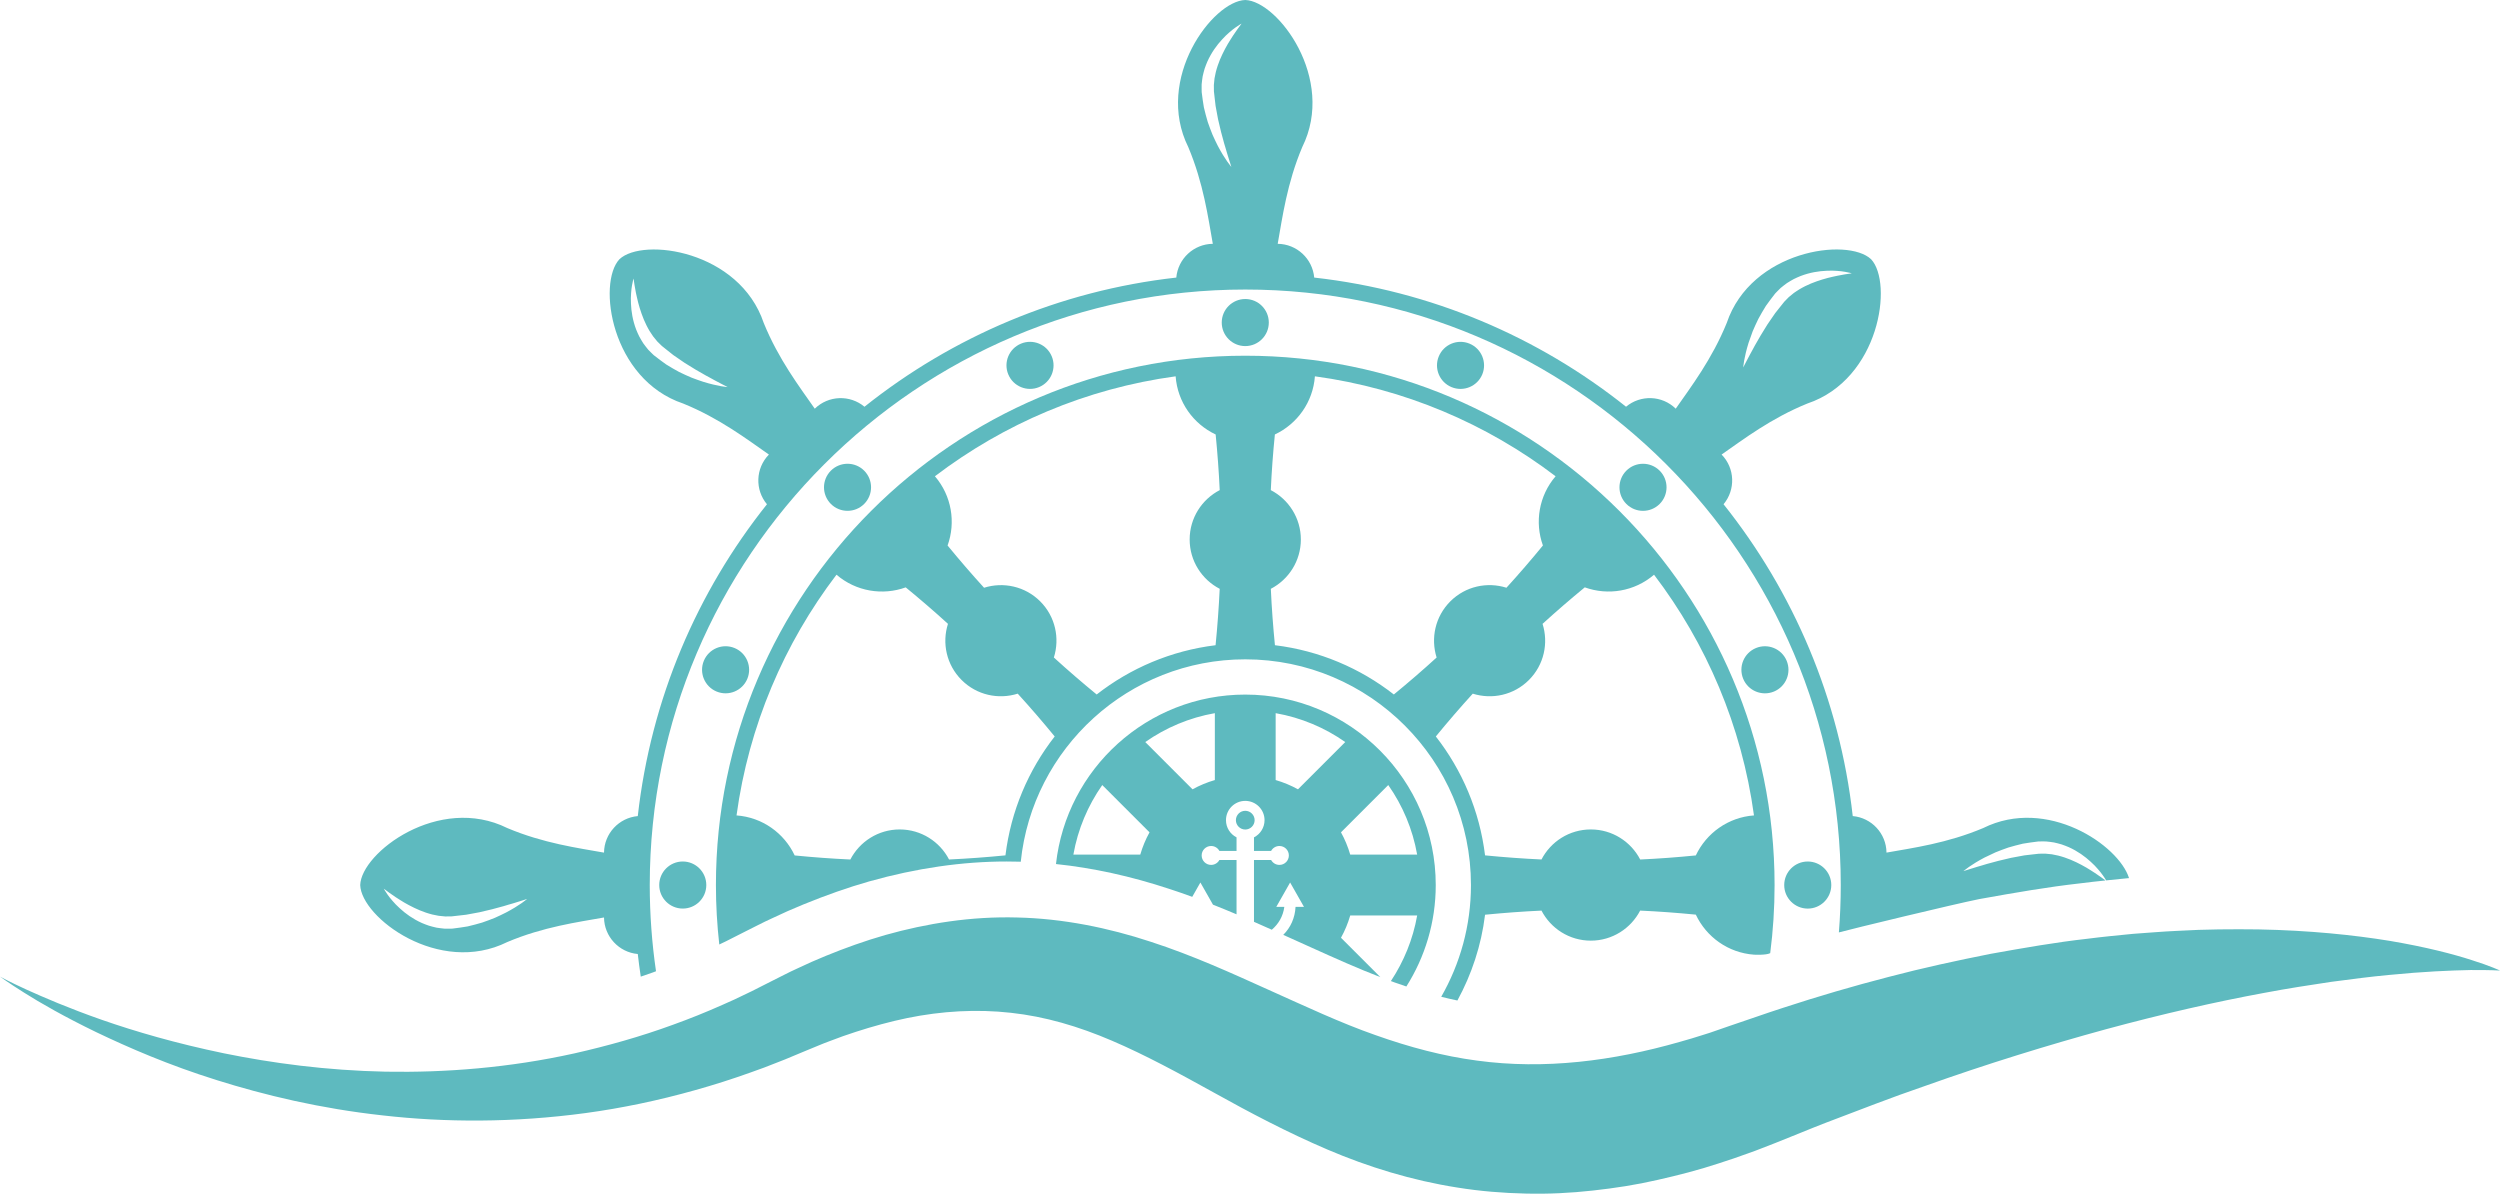
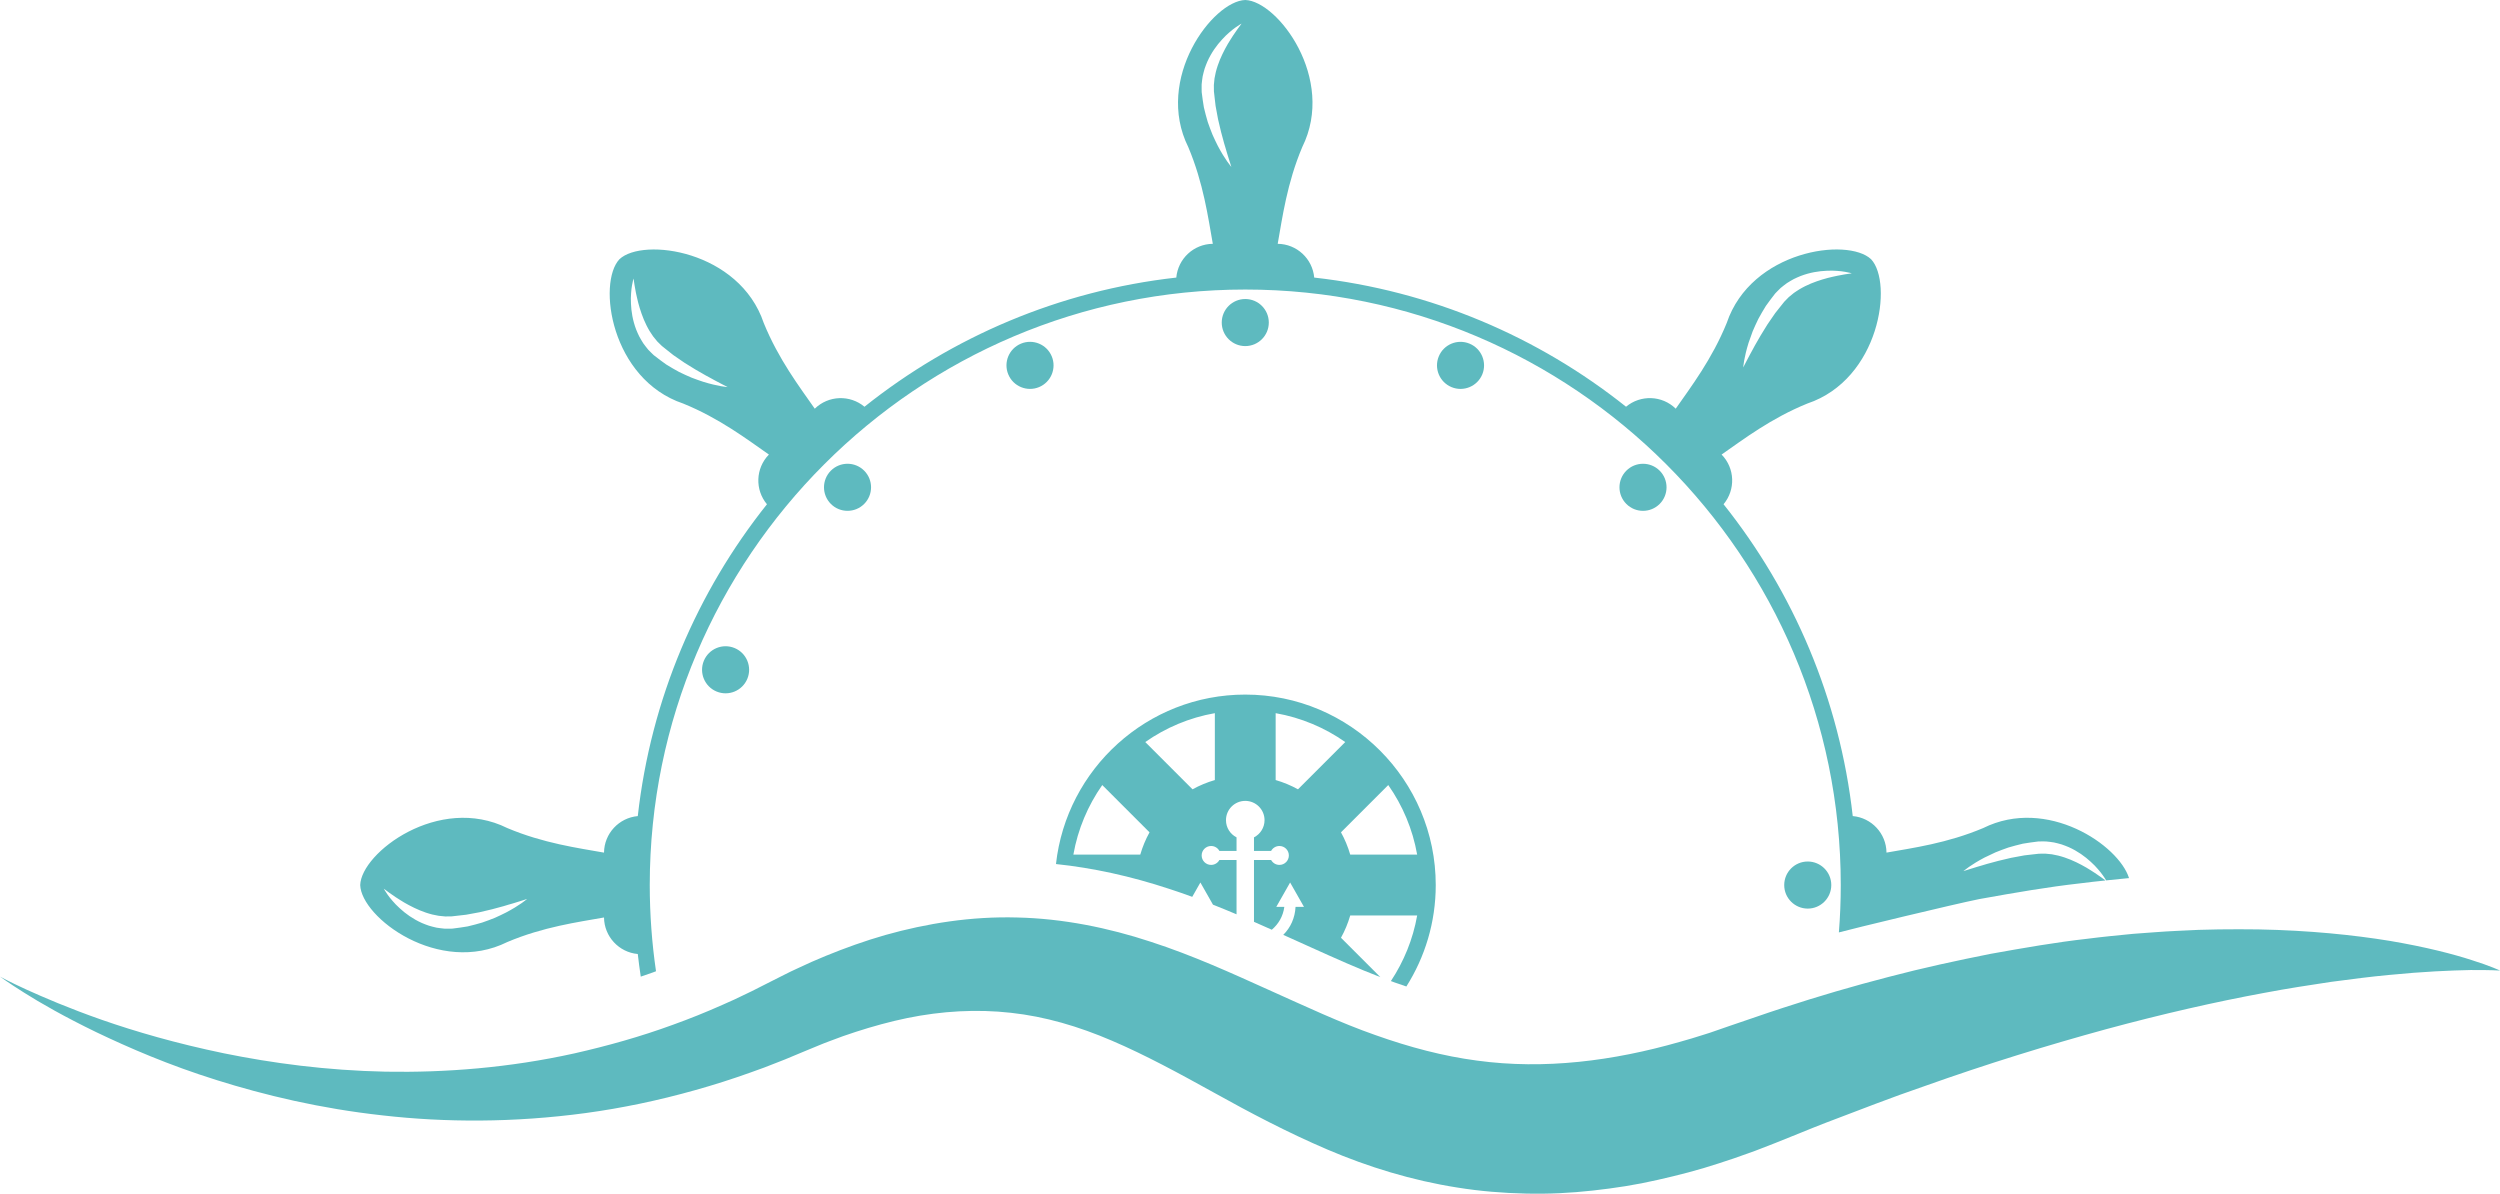
<svg xmlns="http://www.w3.org/2000/svg" height="2230.1" preserveAspectRatio="xMidYMid meet" version="1.0" viewBox="0.0 0.0 4670.6 2230.1" width="4670.6" zoomAndPan="magnify">
  <defs>
    <clipPath id="a">
      <path d="M 0 1713 L 4670.59 1713 L 4670.59 2230.148 L 0 2230.148 Z M 0 1713" />
    </clipPath>
  </defs>
  <g>
    <g id="change1_2">
      <path d="M 2130.281 1596.66 L 2005.301 1596.66 C 2013.711 1548.969 2032.512 1504.84 2059.281 1466.66 L 2147.59 1554.98 C 2140.352 1568.051 2134.531 1582.039 2130.281 1596.66 Z M 2269.621 1332.352 L 2269.621 1457.328 C 2254.988 1461.57 2241.02 1467.391 2227.93 1474.629 L 2139.629 1386.32 C 2177.801 1359.551 2221.941 1340.75 2269.621 1332.352 Z M 2383.23 1332.352 C 2430.93 1340.75 2475.059 1359.531 2513.25 1386.32 L 2424.93 1474.629 C 2411.852 1467.391 2397.891 1461.57 2383.23 1457.32 Z M 2593.609 1466.648 C 2620.391 1504.82 2639.191 1548.941 2647.59 1596.641 L 2522.559 1596.641 C 2518.301 1582.012 2512.5 1568.039 2505.281 1554.98 Z M 2227.391 1675.512 L 2242.609 1648.711 L 2266.129 1690.141 C 2281.051 1696.02 2295.699 1702.051 2310.16 1708.16 L 2310.16 1606.629 L 2278.148 1606.629 C 2275.148 1612.109 2269.34 1615.852 2262.641 1615.852 C 2252.898 1615.852 2244.98 1607.93 2244.98 1598.172 C 2244.98 1588.422 2252.898 1580.52 2262.641 1580.52 C 2269.34 1580.52 2275.148 1584.238 2278.148 1589.73 L 2310.16 1589.73 L 2310.16 1564.391 C 2298.441 1558.441 2290.422 1546.301 2290.422 1532.262 C 2290.422 1512.371 2306.551 1496.238 2326.441 1496.238 C 2346.328 1496.238 2362.469 1512.371 2362.469 1532.262 C 2362.469 1546.301 2354.43 1558.441 2342.738 1564.391 L 2342.738 1589.73 L 2374.73 1589.73 C 2377.719 1584.238 2383.57 1580.52 2390.25 1580.52 C 2399.988 1580.52 2407.898 1588.422 2407.898 1598.172 C 2407.898 1607.93 2399.988 1615.852 2390.25 1615.852 C 2383.57 1615.852 2377.719 1612.109 2374.73 1606.629 L 2342.738 1606.629 L 2342.738 1722.199 C 2353.922 1727.109 2365.039 1732.031 2376.031 1736.949 C 2388.852 1726.051 2397.129 1711.488 2399.43 1694.27 L 2384.398 1694.27 L 2410.262 1648.711 L 2436.148 1694.27 L 2420.398 1694.27 C 2419.309 1714.988 2411.16 1732.91 2397.422 1746.57 C 2399.59 1747.551 2401.781 1748.52 2403.949 1749.5 C 2403.949 1749.5 2438.32 1764.98 2449.629 1770.102 C 2494.672 1790.441 2537.539 1809.66 2578.809 1825.488 L 2505.281 1751.969 C 2512.5 1738.879 2518.34 1724.91 2522.578 1710.27 L 2647.621 1710.27 C 2639.738 1754.93 2622.648 1796.41 2598.531 1832.859 C 2600.809 1833.691 2603.172 1834.648 2605.449 1835.449 C 2612.859 1838.09 2620.191 1840.602 2627.422 1843 C 2662.121 1788.09 2682.309 1723.121 2682.309 1653.488 C 2682.309 1457.27 2522.68 1297.648 2326.441 1297.648 C 2143.5 1297.648 1992.422 1436.43 1972.82 1614.238 C 2041.672 1621.422 2112.66 1636.941 2184.41 1660.641 C 2199.039 1665.379 2213.301 1670.391 2227.391 1675.512" fill="#5ebabf" />
    </g>
    <g id="change1_3">
-       <path d="M 2343.949 1532.262 C 2343.949 1522.621 2336.09 1514.77 2326.441 1514.77 C 2316.801 1514.77 2308.949 1522.621 2308.949 1532.262 C 2308.949 1541.91 2316.801 1549.762 2326.441 1549.762 C 2336.09 1549.762 2343.949 1541.91 2343.949 1532.262" fill="#5ebabf" />
-     </g>
+       </g>
    <g id="change1_4">
-       <path d="M 1562.738 1073.691 C 1599.27 1105.07 1648.93 1112.969 1692.109 1097.352 C 1719.031 1119.449 1745.379 1142.109 1771.031 1165.5 C 1759.641 1201.301 1768.078 1242.012 1796.512 1270.398 C 1824.859 1298.789 1865.57 1307.238 1901.371 1295.922 C 1925.051 1321.898 1948.039 1348.602 1970.43 1375.891 C 1921.359 1438.738 1888.602 1514.879 1878.41 1598.031 C 1843.289 1601.488 1808.18 1604.09 1773.051 1605.738 C 1755.73 1572.41 1721 1549.609 1680.852 1549.609 C 1640.699 1549.609 1605.941 1572.441 1588.648 1605.77 C 1553.961 1604.18 1519.328 1601.59 1484.66 1598.172 C 1465.109 1556.488 1424.219 1526.91 1376.012 1523.398 C 1398.809 1355.988 1464.941 1202.191 1562.738 1073.691 Z M 2196.359 703.051 C 2199.879 751.27 2229.449 792.129 2271.129 811.691 C 2274.539 846.359 2277.129 881.012 2278.73 915.66 C 2245.398 932.949 2222.57 967.738 2222.57 1007.891 C 2222.57 1048 2245.379 1082.77 2278.699 1100.059 C 2277.059 1135.18 2274.449 1170.301 2270.98 1205.422 C 2187.82 1215.621 2111.691 1248.391 2048.852 1297.469 C 2021.551 1275.078 1994.859 1252.078 1968.871 1228.379 C 1980.191 1192.578 1971.75 1151.898 1943.371 1123.512 C 1914.969 1095.148 1874.262 1086.719 1838.461 1098.059 C 1815.078 1072.391 1792.41 1046.07 1770.301 1019.148 C 1785.879 975.941 1778.02 926.32 1746.648 889.77 C 1875.148 791.98 2028.949 725.852 2196.359 703.051 Z M 2381.77 811.691 C 2423.441 792.129 2453.039 751.27 2456.559 703.051 C 2623.949 725.852 2777.73 791.988 2906.23 889.781 C 2874.879 926.32 2866.988 975.949 2882.539 1019.109 C 2860.461 1046.07 2837.77 1072.391 2814.391 1098.031 C 2778.609 1086.691 2737.852 1095.121 2709.531 1123.512 C 2681.129 1151.898 2672.691 1192.609 2683.949 1228.379 C 2658.012 1252.07 2631.328 1275.059 2604.039 1297.449 C 2541.191 1248.379 2465.039 1215.609 2381.871 1205.41 C 2378.41 1170.289 2375.801 1135.18 2374.211 1100.059 C 2407.48 1082.77 2430.301 1048 2430.301 1007.891 C 2430.301 967.738 2407.43 932.949 2374.16 915.68 C 2375.73 881.012 2378.281 846.359 2381.77 811.691 Z M 3090.141 1073.691 C 3187.922 1202.191 3254.031 1356 3276.852 1523.398 C 3228.711 1526.871 3187.82 1556.488 3168.199 1598.141 C 3133.57 1601.59 3098.922 1604.18 3064.289 1605.77 C 3046.949 1572.441 3012.172 1549.578 2972.039 1549.609 C 2931.82 1549.609 2897.121 1572.41 2879.871 1605.711 C 2844.762 1604.102 2809.602 1601.48 2774.449 1598.031 C 2764.25 1514.859 2731.512 1438.738 2682.469 1375.898 C 2704.84 1348.602 2727.809 1321.93 2751.488 1295.922 C 2787.309 1307.238 2828.031 1298.789 2856.41 1270.398 C 2884.801 1241.98 2893.18 1201.301 2881.871 1165.5 C 2907.5 1142.148 2933.82 1119.449 2960.73 1097.309 C 3003.961 1112.961 3053.602 1105.07 3090.141 1073.691 Z M 1390.672 1741.129 L 1415.172 1728.781 C 1424.16 1724.148 1434.41 1719.199 1444.77 1714.512 L 1471.59 1702.172 L 1501.039 1689.672 C 1544.27 1672.02 1584.422 1657.961 1623.809 1646.699 C 1711.672 1621.969 1797.871 1609.48 1880.422 1609.48 C 1888.129 1609.48 1895.828 1609.602 1903.559 1609.809 C 1904.699 1609.84 1905.871 1609.93 1907.02 1609.961 C 1928.871 1397.809 2108.629 1231.789 2326.441 1231.789 C 2558.93 1231.789 2748.102 1420.961 2748.102 1653.488 C 2748.102 1729.398 2727.828 1800.621 2692.559 1862.23 C 2702.801 1864.82 2712.84 1867.102 2722.77 1869.191 C 2749.34 1820.469 2767.398 1766.449 2774.449 1708.922 C 2809.621 1705.461 2844.738 1702.859 2879.871 1701.23 C 2897.199 1734.52 2931.82 1757.359 2972.039 1757.359 C 3012.172 1757.359 3046.949 1734.469 3064.199 1701.211 C 3098.922 1702.781 3133.57 1705.391 3168.199 1708.75 C 3187.82 1750.48 3228.711 1780.078 3276.852 1783.551 C 3276.852 1783.551 3299.398 1784.828 3307.18 1780.711 C 3312.551 1739.051 3315.34 1696.59 3315.34 1653.488 C 3315.34 1108.18 2871.711 664.551 2326.441 664.551 C 1781.141 664.551 1337.512 1108.18 1337.512 1653.488 C 1337.512 1691.031 1339.691 1728.059 1343.789 1764.531 L 1356.379 1758.512 L 1390.672 1741.129" fill="#5ebabf" />
-     </g>
+       </g>
    <g id="change1_5">
      <path d="M 974.547 1687.27 C 967.812 1691.941 957.902 1698.25 945.406 1704.789 C 939.129 1708 932.219 1711.262 924.812 1714.59 C 917.352 1717.781 909.223 1720.531 900.852 1723.551 C 892.301 1726.301 882.996 1728.379 873.691 1730.762 C 864.559 1732.441 855.539 1733.488 846.348 1734.73 L 845.496 1734.84 L 844.773 1734.898 L 844.652 1734.898 L 844.43 1734.91 L 843.941 1734.91 L 842.031 1734.949 L 838.215 1735.012 L 830.578 1734.961 C 825.57 1734.43 820.543 1733.941 815.637 1733.102 C 810.848 1731.891 806 1730.93 801.422 1729.43 C 796.938 1727.73 792.355 1726.352 788.172 1724.371 C 771.242 1716.801 757.402 1706.699 746.906 1696.961 C 741.555 1692.191 737.047 1687.422 733.285 1683.012 C 729.445 1678.719 726.43 1674.68 724.027 1671.309 C 719.207 1664.59 717.094 1660.328 717.094 1660.328 C 717.094 1660.328 720.832 1663.23 727.395 1667.98 C 730.688 1670.309 734.707 1673.102 739.312 1676.199 C 741.586 1677.809 744.137 1679.309 746.762 1680.949 C 749.301 1682.699 752.137 1684.32 755.012 1686.051 C 760.836 1689.43 767.215 1692.871 774.039 1696.121 C 780.832 1699.43 788.141 1702.441 795.758 1705.031 C 799.523 1706.461 803.523 1707.262 807.43 1708.48 C 811.395 1709.461 815.445 1710.07 819.48 1710.922 C 823.543 1711.328 827.648 1711.738 831.762 1712.148 C 835.699 1712.09 839.656 1712.059 843.613 1712.02 C 852.703 1710.828 862.082 1710.129 870.848 1708.922 C 879.301 1707.379 887.617 1705.82 895.672 1704.34 C 903.902 1702.371 911.84 1700.488 919.375 1698.711 C 926.84 1696.512 934.098 1694.879 940.676 1692.961 C 947.148 1690.828 953.312 1689.289 958.664 1687.648 C 963.961 1685.852 968.742 1684.57 972.605 1683.328 C 976.414 1682.02 979.543 1681.16 981.617 1680.488 C 983.719 1679.789 984.828 1679.461 984.828 1679.461 C 984.828 1679.461 981.246 1682.512 974.547 1687.27 Z M 1346.629 721.43 C 1338.551 719.98 1327.102 717.43 1313.621 713.23 C 1306.922 711.051 1299.719 708.469 1292.129 705.59 C 1284.609 702.57 1276.898 698.77 1268.852 694.988 C 1260.871 690.879 1252.809 685.781 1244.551 680.871 C 1236.91 675.602 1229.781 669.969 1222.422 664.34 L 1221.738 663.82 L 1221.18 663.359 L 1221.09 663.27 L 1220.922 663.109 L 1220.578 662.77 L 1219.211 661.449 L 1216.469 658.781 L 1211.09 653.371 C 1207.922 649.441 1204.73 645.531 1201.859 641.48 C 1199.328 637.219 1196.57 633.129 1194.391 628.84 C 1192.43 624.449 1190.148 620.25 1188.59 615.891 C 1181.98 598.559 1179.328 581.641 1178.809 567.32 C 1178.398 560.16 1178.57 553.621 1179.031 547.84 C 1179.359 542.07 1180.078 537.09 1180.762 533.012 C 1182.109 524.852 1183.621 520.352 1183.621 520.352 C 1183.621 520.352 1184.211 525.051 1185.512 533.031 C 1186.172 537.02 1187.051 541.84 1188.109 547.281 C 1188.578 550.012 1189.328 552.879 1190.02 555.91 C 1190.57 558.941 1191.441 562.07 1192.262 565.352 C 1193.98 571.852 1196.039 578.801 1198.578 585.922 C 1201.039 593.07 1204.102 600.359 1207.648 607.559 C 1209.301 611.25 1211.551 614.648 1213.461 618.262 C 1215.57 621.762 1218 625.051 1220.25 628.5 C 1222.84 631.68 1225.441 634.871 1228.059 638.07 C 1230.879 640.82 1233.699 643.59 1236.531 646.352 C 1243.801 651.949 1250.922 658.078 1257.98 663.422 C 1265.07 668.309 1272.039 673.078 1278.789 677.73 C 1285.969 682.16 1292.93 686.449 1299.531 690.531 C 1306.352 694.238 1312.621 698.23 1318.641 701.5 C 1324.719 704.59 1330.172 707.859 1335.121 710.48 C 1340.129 712.941 1344.422 715.422 1348.039 717.281 C 1351.66 719.051 1354.469 720.66 1356.422 721.629 C 1358.379 722.648 1359.41 723.18 1359.41 723.18 C 1359.422 723.18 1354.719 722.809 1346.629 721.43 Z M 2265.352 251.852 C 2262.16 244.391 2259.391 236.262 2256.371 227.91 C 2253.641 219.34 2251.539 210.031 2249.16 200.73 C 2247.488 191.602 2246.43 182.578 2245.219 173.391 L 2245.09 172.531 L 2245.031 171.82 L 2245.031 171.699 L 2245.02 171.461 L 2245.012 170.98 L 2244.988 169.07 L 2244.93 165.25 L 2244.961 157.629 C 2245.512 152.621 2246.012 147.57 2246.84 142.68 C 2248.07 137.891 2249 133.039 2250.488 128.461 C 2252.219 123.969 2253.57 119.391 2255.559 115.23 C 2263.129 98.281 2273.219 84.441 2282.969 73.949 C 2287.75 68.602 2292.5 64.09 2296.898 60.328 C 2301.211 56.488 2305.262 53.48 2308.621 51.059 C 2315.34 46.238 2319.59 44.129 2319.59 44.129 C 2319.59 44.129 2316.691 47.871 2311.961 54.43 C 2309.609 57.73 2306.828 61.75 2303.719 66.352 C 2302.129 68.629 2300.621 71.18 2298.988 73.801 C 2297.23 76.34 2295.609 79.172 2293.879 82.051 C 2290.512 87.879 2287.051 94.25 2283.801 101.07 C 2280.5 107.879 2277.488 115.18 2274.91 122.801 C 2273.469 126.57 2272.66 130.559 2271.469 134.469 C 2270.48 138.43 2269.871 142.48 2269 146.512 C 2268.602 150.578 2268.18 154.699 2267.781 158.809 C 2267.82 162.75 2267.859 166.699 2267.898 170.648 C 2269.09 179.75 2269.789 189.121 2271.012 197.891 C 2272.559 206.34 2274.109 214.648 2275.602 222.711 C 2277.551 230.93 2279.43 238.891 2281.219 246.43 C 2283.422 253.879 2285.031 261.141 2286.961 267.711 C 2289.078 274.191 2290.629 280.359 2292.289 285.711 C 2294.09 291 2295.359 295.781 2296.602 299.641 C 2297.91 303.461 2298.762 306.59 2299.449 308.66 C 2300.109 310.762 2300.469 311.871 2300.469 311.871 C 2300.469 311.871 2297.43 308.301 2292.672 301.59 C 2287.98 294.859 2281.68 284.941 2275.129 272.449 C 2271.941 266.18 2268.68 259.262 2265.352 251.852 Z M 3258.5 673.66 C 3259.961 665.59 3262.5 654.148 3266.691 640.648 C 3268.879 633.961 3271.449 626.762 3274.328 619.172 C 3277.371 611.66 3281.18 603.949 3284.941 595.898 C 3289.051 587.922 3294.148 579.852 3299.051 571.59 C 3304.34 563.941 3309.961 556.828 3315.578 549.461 L 3316.121 548.781 L 3316.559 548.211 L 3316.66 548.129 L 3316.809 547.961 L 3317.16 547.621 L 3318.469 546.25 L 3321.16 543.512 L 3326.559 538.129 C 3330.488 534.969 3334.398 531.77 3338.449 528.91 C 3342.711 526.359 3346.789 523.609 3351.09 521.43 C 3355.48 519.469 3359.66 517.199 3364.039 515.629 C 3381.371 509.02 3398.281 506.379 3412.609 505.859 C 3419.77 505.441 3426.309 505.609 3432.109 506.059 C 3437.859 506.41 3442.828 507.121 3446.91 507.809 C 3455.09 509.148 3459.57 510.66 3459.57 510.66 C 3459.57 510.66 3454.891 511.25 3446.879 512.531 C 3442.91 513.211 3438.09 514.09 3432.66 515.172 C 3429.91 515.621 3427.051 516.359 3424.031 517.051 C 3420.988 517.609 3417.84 518.48 3414.59 519.301 C 3408.102 521.031 3401.141 523.078 3394 525.609 C 3386.871 528.078 3379.559 531.129 3372.359 534.68 C 3368.699 536.34 3365.289 538.59 3361.691 540.512 C 3358.172 542.609 3354.879 545.031 3351.422 547.281 C 3348.238 549.879 3345.07 552.48 3341.859 555.102 C 3339.109 557.93 3336.34 560.738 3333.559 563.559 C 3327.969 570.828 3321.852 577.949 3316.5 585.02 C 3311.609 592.102 3306.84 599.09 3302.191 605.828 C 3297.781 613.031 3293.48 619.969 3289.422 626.57 C 3285.699 633.398 3281.699 639.672 3278.41 645.691 C 3275.328 651.75 3272.078 657.211 3269.461 662.16 C 3267 667.18 3264.512 671.469 3262.66 675.07 C 3260.891 678.691 3259.262 681.512 3258.289 683.461 C 3257.262 685.41 3256.73 686.449 3256.73 686.449 C 3256.73 686.449 3257.148 681.762 3258.5 673.66 Z M 1225.59 1814.512 C 1217.93 1761.93 1213.898 1708.16 1213.898 1653.488 C 1213.898 1040.02 1712.98 540.93 2326.441 540.93 C 2939.91 540.93 3438.988 1040.02 3438.988 1653.488 C 3438.988 1683.27 3437.789 1712.781 3435.469 1741.98 C 3457.102 1735.922 3652.07 1688.828 3697.102 1679.852 L 3699.238 1679.441 C 3765.969 1667.469 3826.148 1657.02 3886.281 1650.309 C 3902.422 1648.211 3918.078 1646.512 3933.551 1644.93 C 3931.789 1643.602 3929.121 1641.629 3925.512 1639 C 3922.219 1636.648 3918.172 1633.871 3913.57 1630.781 C 3911.301 1629.172 3908.75 1627.66 3906.129 1626.02 C 3903.59 1624.27 3900.738 1622.66 3897.871 1620.93 C 3892.051 1617.559 3885.691 1614.109 3878.859 1610.84 C 3872.059 1607.539 3864.73 1604.539 3857.141 1601.949 C 3853.371 1600.52 3849.379 1599.711 3845.461 1598.52 C 3841.488 1597.52 3837.441 1596.91 3833.41 1596.039 C 3829.328 1595.648 3825.23 1595.23 3821.129 1594.82 C 3817.191 1594.871 3813.238 1594.898 3809.289 1594.941 C 3800.191 1596.129 3790.82 1596.828 3782.031 1598.039 C 3773.59 1599.602 3765.262 1601.16 3757.219 1602.641 C 3748.988 1604.602 3741.051 1606.48 3733.512 1608.27 C 3726.059 1610.469 3718.781 1612.09 3712.219 1614 C 3705.73 1616.121 3699.57 1617.672 3694.219 1619.32 C 3688.941 1621.141 3684.141 1622.422 3680.289 1623.641 C 3676.48 1624.949 3673.309 1625.801 3671.27 1626.488 C 3669.16 1627.148 3668.059 1627.512 3668.059 1627.512 C 3668.059 1627.512 3671.66 1624.48 3678.359 1619.711 C 3685.059 1615.031 3694.98 1608.73 3707.48 1602.16 C 3713.781 1598.98 3720.672 1595.711 3728.078 1592.391 C 3735.52 1589.211 3743.672 1586.449 3752.02 1583.41 C 3760.59 1580.68 3769.879 1578.578 3779.191 1576.199 C 3788.352 1574.531 3797.352 1573.488 3806.539 1572.262 L 3807.379 1572.141 L 3808.129 1572.059 L 3808.949 1572.059 L 3810.852 1572.02 L 3814.672 1571.969 L 3822.301 1572.012 C 3827.32 1572.551 3832.352 1573.051 3837.25 1573.891 C 3842.039 1575.102 3846.879 1576.039 3851.469 1577.539 C 3855.941 1579.262 3860.52 1580.621 3864.73 1582.602 C 3881.648 1590.18 3895.469 1600.281 3905.98 1610.02 C 3911.32 1614.789 3915.852 1619.551 3919.621 1623.961 C 3923.43 1628.262 3926.449 1632.301 3928.852 1635.672 C 3931.891 1639.891 3933.75 1642.969 3934.781 1644.801 C 3943.539 1643.898 3952.32 1643 3960.871 1642.16 L 3975.879 1640.672 L 3977.551 1640.559 L 3977.559 1640.559 C 3958.391 1578.859 3824.281 1487.781 3705.039 1547.031 C 3637.539 1575.48 3573.641 1584.078 3524.422 1592.879 C 3524.031 1557.012 3496.461 1527.77 3461.359 1524.621 C 3436.77 1305.738 3350.391 1105.609 3220.012 942.051 C 3242.66 915 3241.449 874.84 3216.359 849.191 C 3257.422 820.578 3308.691 781.488 3376.52 753.91 C 3511.859 708.43 3537.07 528.461 3495.629 484.281 C 3451.449 442.789 3271.52 468.031 3225.941 603.398 C 3198.34 671.191 3159.281 722.48 3130.672 763.512 C 3105.109 738.449 3064.941 737.262 3037.82 759.871 C 2874.27 629.512 2674.121 543.129 2455.27 518.57 C 2452.141 483.449 2422.859 455.898 2387.059 455.5 C 2395.84 406.27 2404.391 342.34 2432.871 274.891 C 2496.379 147.012 2386.988 1.922 2326.441 0 C 2265.859 1.922 2156.469 147.012 2220.02 274.891 C 2248.43 342.34 2257.039 406.27 2265.828 455.5 C 2230 455.898 2200.75 483.449 2197.609 518.57 C 1978.738 543.129 1778.609 629.531 1615.039 759.91 C 1588.012 737.289 1547.789 738.48 1522.18 763.539 C 1493.578 722.52 1454.48 671.23 1426.852 603.43 C 1381.422 468.059 1201.441 442.82 1157.27 484.281 C 1115.762 528.48 1141.02 708.43 1276.391 753.941 C 1344.191 781.52 1395.48 820.648 1436.5 849.219 C 1411.422 874.871 1410.219 915.051 1432.859 942.102 C 1302.48 1105.648 1216.09 1305.781 1191.531 1524.66 C 1156.391 1527.809 1128.859 1557.059 1128.449 1592.91 C 1079.23 1584.121 1015.301 1575.48 947.855 1547.059 C 819.977 1483.512 674.883 1592.93 672.961 1653.488 C 674.883 1714.039 819.977 1823.43 947.855 1759.91 C 1015.27 1731.441 1079.23 1722.898 1128.449 1714.059 C 1128.859 1749.879 1156.41 1779.18 1191.531 1782.32 C 1193.121 1796.488 1195 1810.57 1197.102 1824.59 C 1204.609 1822.012 1212.219 1819.512 1219.578 1816.801 C 1221.602 1816.078 1223.578 1815.262 1225.59 1814.512" fill="#5ebabf" />
    </g>
    <g id="change1_6">
      <path d="M 2326.461 558.641 C 2302.18 558.641 2282.5 578.328 2282.5 602.609 C 2282.5 626.898 2302.18 646.578 2326.461 646.578 C 2350.75 646.578 2370.43 626.898 2370.43 602.609 C 2370.43 578.328 2350.75 558.641 2326.461 558.641" fill="#5ebabf" />
    </g>
    <g id="change1_7">
      <path d="M 1907.488 641.98 C 1885.051 651.27 1874.398 676.988 1883.691 699.43 C 1892.969 721.859 1918.699 732.512 1941.129 723.23 C 1963.57 713.93 1974.23 688.199 1964.941 665.77 C 1955.641 643.328 1929.922 632.68 1907.488 641.98" fill="#5ebabf" />
    </g>
    <g id="change1_8">
      <path d="M 1552.289 879.301 C 1535.121 896.469 1535.121 924.32 1552.289 941.488 C 1569.461 958.66 1597.301 958.648 1614.469 941.48 C 1631.641 924.32 1631.641 896.469 1614.469 879.301 C 1597.301 862.121 1569.461 862.141 1552.289 879.301" fill="#5ebabf" />
    </g>
    <g id="change1_9">
      <path d="M 1372.398 1210.699 C 1349.969 1201.398 1324.25 1212.059 1314.961 1234.488 C 1305.672 1256.93 1316.32 1282.641 1338.75 1291.941 C 1361.18 1301.238 1386.898 1290.57 1396.199 1268.141 C 1405.488 1245.719 1394.84 1219.98 1372.398 1210.699" fill="#5ebabf" />
    </g>
    <g id="change1_10">
-       <path d="M 1275.578 1609.48 C 1251.289 1609.5 1231.609 1629.191 1231.609 1653.469 C 1231.609 1677.75 1251.309 1697.43 1275.578 1697.43 C 1299.859 1697.43 1319.551 1677.75 1319.539 1653.469 C 1319.551 1629.191 1299.859 1609.5 1275.578 1609.48" fill="#5ebabf" />
-     </g>
+       </g>
    <g id="change1_11">
      <path d="M 3377.309 1609.512 C 3353.012 1609.531 3333.359 1629.219 3333.359 1653.5 C 3333.32 1677.77 3353.051 1697.461 3377.309 1697.488 C 3401.59 1697.461 3421.281 1677.77 3421.281 1653.488 C 3421.281 1629.199 3401.57 1609.531 3377.309 1609.512" fill="#5ebabf" />
    </g>
    <g id="change1_12">
-       <path d="M 3337.93 1234.52 C 3328.648 1212.07 3302.922 1201.422 3280.5 1210.711 C 3258.051 1220.02 3247.43 1245.73 3256.719 1268.172 C 3265.969 1290.602 3291.719 1301.262 3314.172 1291.98 C 3336.609 1282.672 3347.238 1256.949 3337.93 1234.52" fill="#5ebabf" />
-     </g>
+       </g>
    <g id="change1_13">
      <path d="M 3038.43 879.309 C 3021.27 896.512 3021.281 924.328 3038.449 941.512 C 3055.59 958.68 3083.441 958.672 3100.621 941.52 C 3117.789 924.328 3117.789 896.488 3100.621 879.32 C 3083.441 862.148 3055.609 862.16 3038.43 879.309" fill="#5ebabf" />
    </g>
    <g id="change1_14">
      <path d="M 2745.43 642 C 2723 632.699 2697.27 643.371 2688 665.77 C 2678.691 688.238 2689.359 713.922 2711.789 723.23 C 2734.199 732.539 2759.941 721.871 2769.25 699.449 C 2778.512 677 2767.852 651.281 2745.43 642" fill="#5ebabf" />
    </g>
    <g clip-path="url(#a)" id="change1_1">
      <path d="M 4670.59 1813.199 C 4670.59 1813.199 4651.27 1811.988 4615.578 1812.25 C 4579.84 1812.949 4527.809 1815 4462.379 1821.531 C 4429.68 1824.559 4393.641 1829.23 4354.68 1834.41 C 4315.691 1840.309 4273.738 1846.609 4229.262 1855.102 C 4140.211 1871.531 4040.961 1894.012 3934.16 1922.941 C 3827.43 1952.172 3713.039 1987.219 3593.91 2029.699 C 3534.102 2050.078 3473.602 2073.891 3411.559 2097.371 C 3396.02 2103.148 3380.648 2109.738 3365.059 2115.93 C 3348.949 2122.422 3332.781 2128.93 3316.5 2135.469 C 3308.398 2138.621 3300.262 2141.77 3292.121 2144.941 L 3279.859 2149.691 L 3266.18 2154.629 C 3247.539 2161.309 3228.77 2167.969 3210.512 2173.629 C 3173.789 2185.762 3135.531 2195.609 3096.461 2204.418 C 3057.469 2213.461 3016.988 2219.719 2975.879 2224.23 C 2934.77 2228.809 2892.672 2230.961 2850.238 2229.871 C 2807.809 2228.949 2765.02 2225.469 2722.711 2218.621 C 2637.969 2205.398 2555.602 2179.969 2479.988 2147.648 C 2404.238 2115.238 2334.211 2078.191 2268.469 2041.59 C 2202.59 2005.141 2139.789 1970.941 2077.359 1944.27 C 2014.93 1917.461 1952.52 1899.102 1888.648 1892.141 C 1824.891 1885.012 1759.57 1888.73 1694.871 1901.969 C 1662.531 1908.641 1630.398 1917.551 1598.641 1927.809 L 1574.891 1935.828 L 1551.352 1944.578 C 1543.488 1947.43 1535.691 1950.5 1527.969 1953.77 L 1503.859 1963.719 L 1479.379 1973.922 L 1467.172 1979.02 L 1454.039 1984.18 C 1445.27 1987.602 1436.539 1991.012 1427.82 1994.41 C 1419.199 1997.52 1410.602 2000.629 1402.02 2003.73 C 1367.699 2016.031 1333.262 2027.012 1298.84 2036.602 C 1230.102 2056.02 1161.531 2070.301 1094.27 2079.441 C 959.664 2097.672 831.027 2097.109 714.777 2083.82 C 598.359 2071.031 494.316 2046.031 404.867 2017.898 C 315.262 1989.879 240.5 1957.359 180.422 1928.629 C 120.383 1899.59 75.133 1873.57 45.156 1854.609 C 15.121 1835.75 0 1824.52 0 1824.52 C 0 1824.52 16.527 1833.719 48.684 1848.461 C 80.902 1863.039 128.477 1883.691 190.605 1905.41 C 252.699 1927.09 329.484 1949.449 418.676 1967.898 C 507.836 1986.09 609.711 1999.898 720.574 2002.16 C 831.363 2004.102 951.137 1995.051 1073.371 1967.91 C 1134.391 1954.09 1196.18 1936.879 1257.461 1914.43 C 1288.148 1903.379 1318.719 1891.09 1349.059 1877.602 L 1371.82 1867.422 L 1393.871 1856.871 L 1404.93 1851.578 L 1416.699 1845.602 L 1440.328 1833.641 L 1464.59 1821.41 C 1472.93 1817.109 1481.441 1813.012 1490.121 1809.09 L 1516.078 1797.148 L 1542.648 1785.859 C 1578.449 1771.23 1615.5 1757.84 1654.109 1746.801 C 1731.262 1725.078 1814.91 1711.68 1900.422 1714.102 C 1985.859 1715.988 2071.281 1733.48 2149.828 1759.43 C 2228.84 1785.02 2301.398 1818.328 2370.352 1849.379 C 2439.512 1880.371 2504.559 1911.078 2569.121 1933.629 C 2633.551 1956.551 2696.512 1973.199 2759.648 1981.48 C 2885.449 1998.621 3013.461 1982.172 3137.809 1946.602 C 3153.641 1942.34 3168.328 1937.66 3182.98 1933.07 L 3194.23 1929.52 L 3206.648 1925.211 C 3214.922 1922.34 3223.18 1919.488 3231.391 1916.629 C 3247.781 1911.039 3264.09 1905.488 3280.309 1899.949 C 3297.129 1894.328 3313.672 1888.32 3330.43 1883.109 C 3397.16 1861.211 3463.191 1842 3528.102 1825.199 C 3592.879 1808.102 3656.789 1794.41 3718.711 1782.051 C 3780.969 1770.891 3841.109 1760.34 3899.512 1753.852 C 3928.559 1750.059 3957.281 1747.41 3985.191 1744.629 C 4013.289 1742.691 4040.539 1740.25 4067.34 1739.09 C 4120.699 1735.93 4171.609 1735.809 4219.23 1736.352 C 4314.641 1738.148 4397.469 1746.809 4464.789 1757.789 C 4532.141 1769.191 4583.969 1782.629 4618.52 1793.941 C 4653.172 1804.84 4670.59 1813.199 4670.59 1813.199" fill="#5ebabf" />
    </g>
  </g>
</svg>